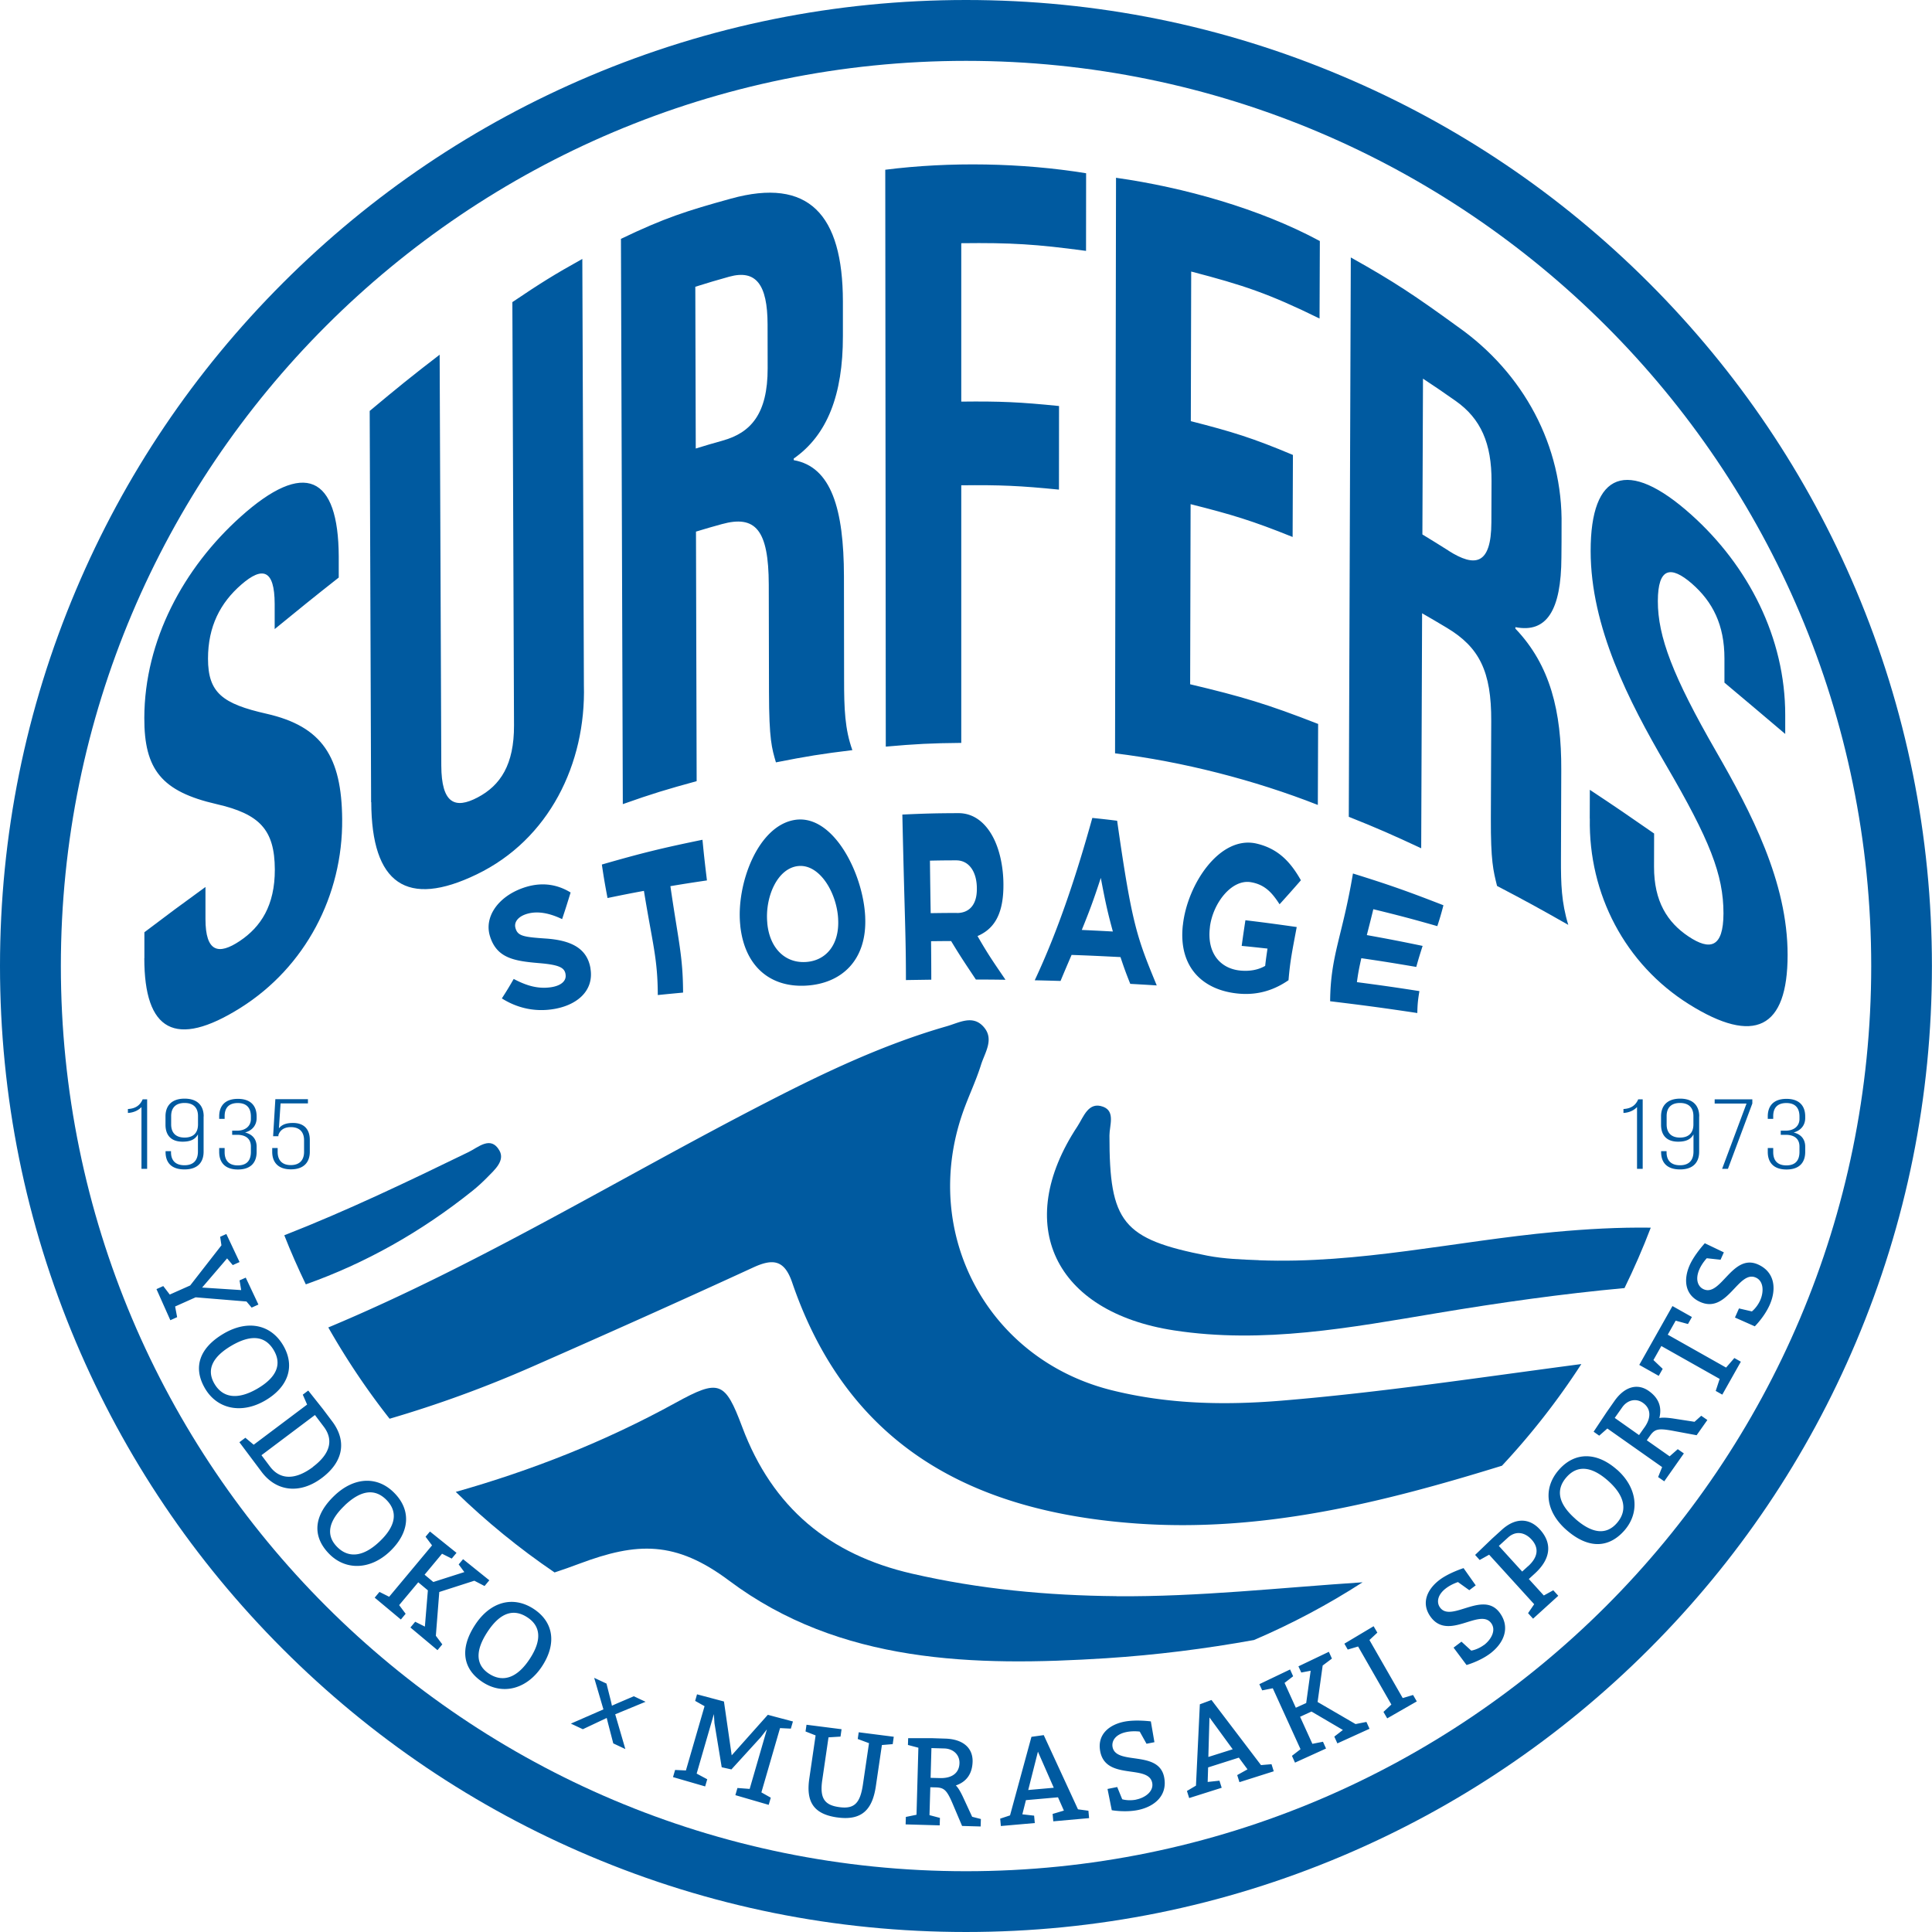
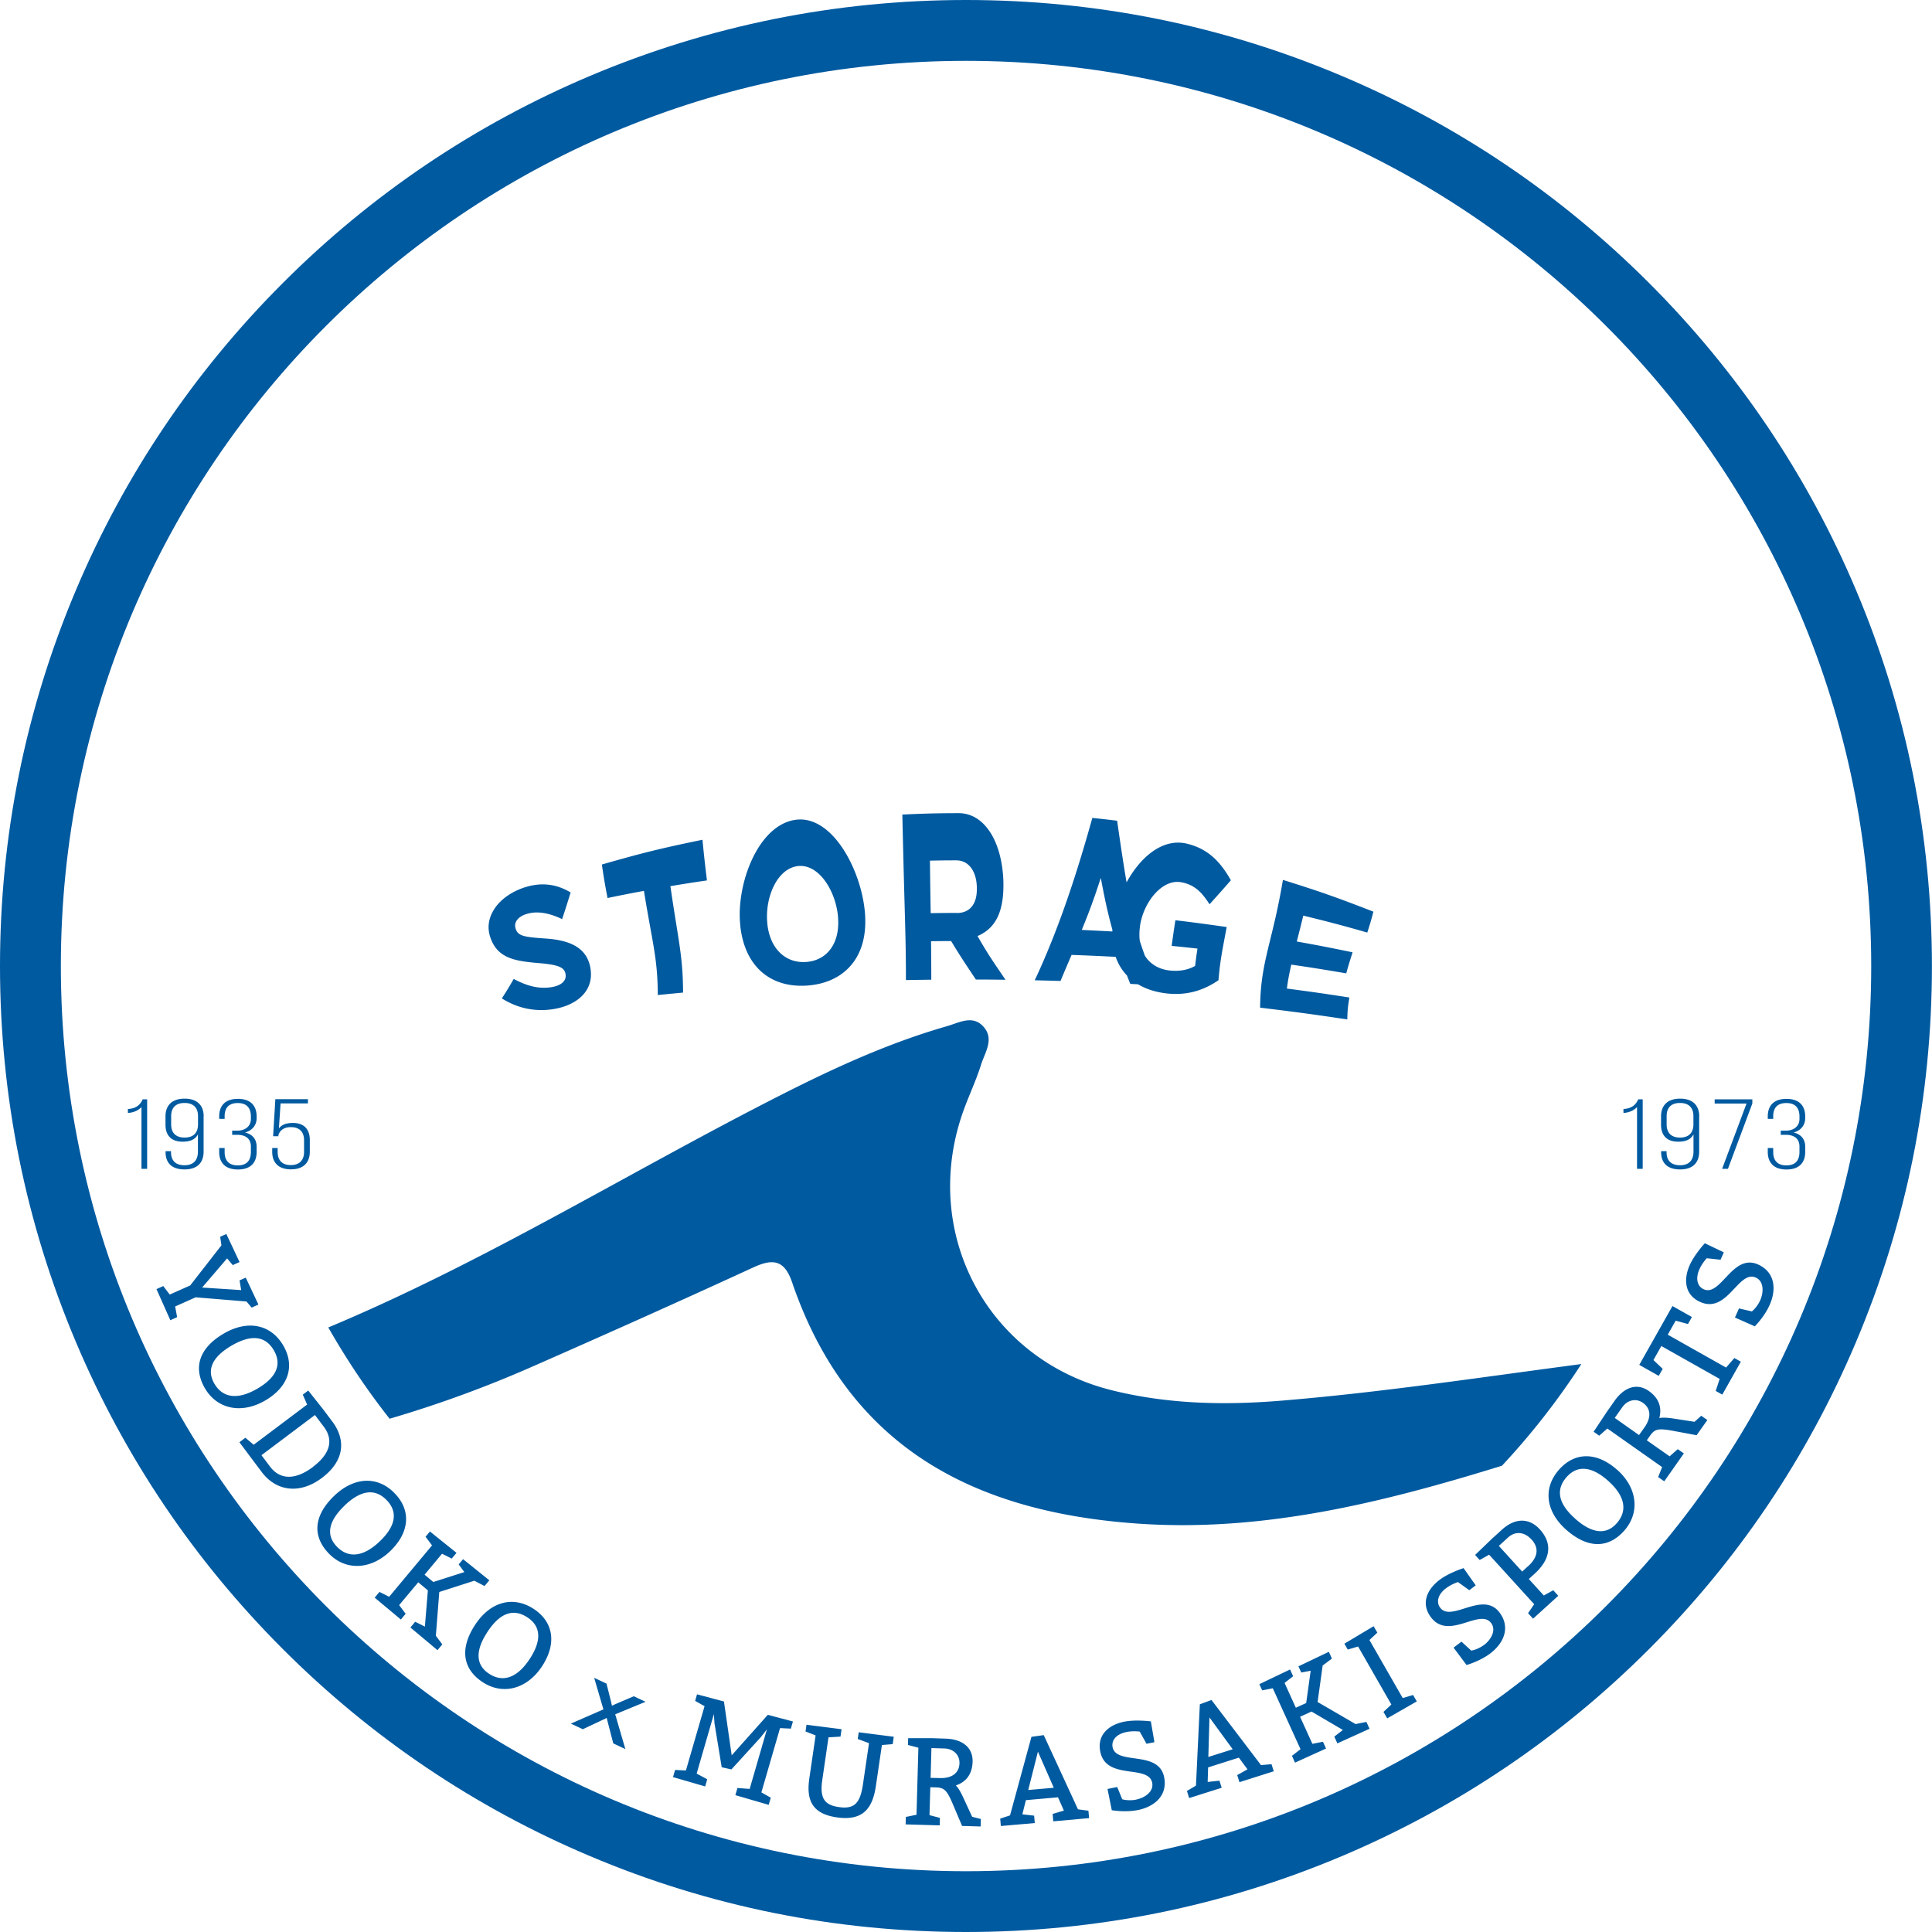
<svg xmlns="http://www.w3.org/2000/svg" id="_レイヤー_2" data-name="レイヤー 2" viewBox="0 0 259.05 259.05">
  <defs>
    <style>.cls-1{fill:#005aa0}</style>
  </defs>
  <g id="_レイヤー_1-2" data-name="レイヤー 1">
    <path class="cls-1" d="M129.53 8.16c67.03 0 121.37 54.34 121.37 121.37S196.56 250.9 129.53 250.9 8.16 196.56 8.16 129.53 62.49 8.16 129.53 8.16m0-8.16c-17.48 0-34.45 3.43-50.42 10.18-15.42 6.52-29.28 15.86-41.17 27.75S16.71 63.67 10.19 79.1C3.43 95.08 0 112.04 0 129.53s3.43 34.45 10.18 50.42c6.52 15.42 15.86 29.28 27.75 41.17s25.74 21.23 41.17 27.75c15.97 6.76 32.94 10.18 50.42 10.18s34.45-3.43 50.42-10.18c15.42-6.52 29.28-15.86 41.17-27.75s21.23-25.74 27.75-41.17c6.76-15.97 10.18-32.94 10.18-50.42s-3.43-34.45-10.18-50.42c-6.52-15.42-15.86-29.28-27.75-41.17s-25.74-21.23-41.17-27.75C163.97 3.43 147.01 0 129.53 0z" />
-     <path class="cls-1" d="M19.36 128.48V125c3.23-2.45 4.87-3.66 8.19-6.07v4.29c0 4.47 1.76 4.85 4.59 2.96 2.83-1.89 4.72-4.77 4.71-9.59-.02-5.37-2.06-7.45-7.81-8.77-7.36-1.69-9.71-4.62-9.69-11.57.03-10.39 5.26-20.09 12.9-26.95 8.6-7.73 13.13-5.5 13.17 5.33v2.81c-3.48 2.74-5.19 4.13-8.59 6.91v-3.37c-.01-4.67-1.66-5.04-4.47-2.6-2.82 2.45-4.47 5.61-4.47 9.94 0 4.59 1.97 6.05 7.84 7.38 7.5 1.7 10.08 5.8 10.15 14.14.09 10.23-4.94 19.83-13.64 25.3-8.74 5.49-12.89 3.09-12.89-6.66zm30.4-20.92c-.06-17.49-.13-34.98-.19-52.46 3.71-3.1 5.59-4.63 9.38-7.54.07 18.36.14 36.73.22 55.09.02 5.09 1.83 5.88 4.88 4.27 3.05-1.61 4.89-4.39 4.87-9.66-.07-18.92-.14-37.83-.22-56.75 3.72-2.51 5.6-3.69 9.38-5.79l.21 57.14c.29 10.55-4.67 20.7-14.37 25.38-9.37 4.53-14.1 1.29-14.14-9.68zm33.49-75.53c5.86-2.81 8.82-3.76 14.77-5.4 10.41-2.87 14.98 2.11 15 13.77v4.67c.01 7.86-2.1 13.28-6.59 16.41v.22c5.05.89 6.71 6.59 6.73 15.54 0 5.57.01 8.36.02 13.92 0 3.84.1 6.63 1.11 9.42-4.11.5-6.16.83-10.25 1.64-.55-1.89-.92-3.03-.93-9.43-.01-5.75-.02-8.64-.03-14.41-.02-7.33-1.77-9.36-6.31-8.1-1.38.38-2.07.58-3.45 1l.09 33.46c-3.98 1.09-5.96 1.68-9.9 3.08-.08-25.26-.17-50.51-.25-75.77zm13.67 27.04c3.73-1.04 6.02-3.56 6.01-9.69 0-2.36 0-3.54-.01-5.88-.01-5.4-1.58-7.38-5.14-6.4-1.82.51-2.74.78-4.55 1.35.02 8.46.04 12.84.06 21.69 1.45-.45 2.18-.66 3.64-1.07zm21.78-36.31c8.65-1.1 18.33-.93 26.93.47 0 4.08 0 6.17-.01 10.41-6.68-.9-10.03-1.11-16.73-1.03v21.24c5.25-.06 7.87.06 13.11.59 0 4.45 0 6.7-.01 11.21-5.23-.52-7.85-.64-13.1-.58v34.54c-4.05.04-6.07.14-10.12.5-.02-25.78-.05-51.56-.07-77.34zm30.96 1.08c9.08 1.29 19.22 4.12 27.31 8.48-.01 4.1-.02 6.18-.04 10.39-6.81-3.35-10.26-4.49-17.21-6.3l-.05 20.06c5.51 1.41 8.25 2.24 13.69 4.53-.01 4.38-.02 6.58-.04 11-5.43-2.19-8.17-3.01-13.68-4.4-.02 9.63-.03 14.51-.06 24.15 6.92 1.64 10.36 2.66 17.16 5.32-.01 4.37-.02 6.54-.04 10.86-8.49-3.34-18.13-5.81-27.19-6.92.04-25.73.08-51.46.13-77.19zm31.46 10.68c5.81 3.24 8.69 5.18 14.36 9.3 8.76 6.17 14.1 15.92 13.9 26.69 0 1.69 0 2.54-.02 4.23-.03 7.09-1.97 10.18-6.17 9.35v.2c4.7 4.92 6.18 11.14 6.15 18.9-.02 4.83-.03 7.24-.04 12.02-.01 3.31.06 5.78.98 8.8-3.78-2.15-5.69-3.2-9.55-5.22-.51-2.06-.85-3.33-.83-9.1l.05-13.01c.03-6.64-1.59-9.89-5.95-12.5-1.33-.79-1.99-1.19-3.32-1.95l-.12 31.51c-3.86-1.8-5.8-2.66-9.71-4.22l.27-75.01zm13.1 39.32c3.57 2.27 5.73 1.91 5.75-3.8 0-2.2.01-3.3.02-5.5.02-5.08-1.43-8.41-4.82-10.79-1.74-1.22-2.61-1.82-4.37-2.98-.03 8.25-.05 12.46-.08 20.89 1.4.85 2.1 1.29 3.5 2.17zm18.94 35.92c0-1.54 0-2.31.01-3.86 3.49 2.31 5.21 3.49 8.62 5.86 0 1.79 0 2.68-.01 4.46-.01 4.64 1.79 7.46 4.63 9.35 2.84 1.89 4.67 1.56 4.68-3.1 0-5.19-1.84-9.85-7.72-19.92-4.99-8.55-10.08-18.48-10.09-28.66-.01-10.61 4.9-12.58 13.5-4.87 7.63 6.84 12.6 16.48 12.59 26.86v2.53c-3.22-2.73-4.85-4.11-8.15-6.88v-3.24c0-4.5-1.57-7.6-4.38-10.05-2.82-2.44-4.54-2.14-4.55 2.34-.01 4.77 2.02 10.11 7.8 20.15 4.7 8.17 9.6 17.51 9.6 27.3 0 9.93-4.47 12.1-13.21 6.63-8.58-5.37-13.49-14.78-13.31-24.9zM41.01 172.21c7.99-2.83 15.46-7.03 22.34-12.54.69-.55 1.35-1.16 1.97-1.79.99-1.01 2.43-2.25 1.64-3.62-1.16-2.03-2.86-.4-4.13.21-8.14 3.96-16.3 7.87-24.71 11.16.88 2.24 1.85 4.43 2.89 6.59zm108.69 41.81c-9.24-.08-18.38-.94-27.42-3.02-11.06-2.54-18.7-8.83-22.76-19.66-2.31-6.16-3.09-6.46-8.93-3.25-9.53 5.24-19.38 9.09-29.48 11.95 4.09 3.97 8.52 7.59 13.25 10.8 1.12-.37 2.23-.76 3.34-1.18 7.72-2.89 12.87-3.11 20.09 2.3 14.83 11.1 32.83 11.51 50.56 10.38 6.65-.43 13.25-1.26 19.79-2.44 5.09-2.18 9.96-4.77 14.56-7.74-11 .72-21.96 1.96-33.01 1.87zm19.08-45.05c-2.3-.09-4.63-.17-6.87-.6-11.41-2.23-13.16-4.45-13.15-16.12 0-1.33.81-3.23-.84-3.85-1.99-.75-2.63 1.37-3.45 2.62-8.71 13.18-3.09 24.89 12.92 27.36 12 1.85 23.71-.38 35.41-2.33 8.32-1.39 16.65-2.57 25.02-3.34 1.29-2.64 2.47-5.34 3.52-8.1-4.29-.06-8.58.18-12.9.58-13.22 1.22-26.27 4.31-39.65 3.79z" />
-     <path class="cls-1" d="M212.02 182.9c-13.4 1.76-26.76 3.8-40.24 4.91-7.67.63-15.23.46-22.71-1.4-16.57-4.12-25.62-20.9-20.01-37.13.76-2.2 1.79-4.3 2.48-6.51.51-1.63 1.8-3.42.37-5.06-1.46-1.69-3.28-.59-4.95-.11-8.4 2.41-16.26 6.13-24.01 10.12-19.64 10.09-38.51 21.73-58.93 30.27 2.44 4.29 5.18 8.38 8.22 12.24 6.45-1.89 12.82-4.21 19.12-6.98 9.92-4.36 19.81-8.78 29.65-13.31 2.67-1.23 4.18-.99 5.21 2.03 7.57 22.14 24.42 30.76 46.18 32.31 16.96 1.21 33.04-2.82 48.99-7.75 3.93-4.21 7.49-8.76 10.63-13.61zM67.29 133.87c.68-1.05.99-1.57 1.59-2.61 1.64.87 3.18 1.36 4.94 1.12 1.39-.19 2.16-.85 2.01-1.73v-.04c-.15-.84-.77-1.24-3.54-1.47-3.33-.28-5.62-.66-6.56-3.5 0-.02 0-.02-.01-.04-.86-2.6 1.03-5.32 4.32-6.51 2.34-.85 4.51-.62 6.47.58-.47 1.52-.69 2.23-1.14 3.57-1.68-.81-3.24-1.1-4.59-.74-1.35.36-1.89 1.18-1.66 1.94 0 .02 0 .03.01.04.3 1.03 1.1 1.16 4.01 1.36 3.43.23 5.57 1.3 6.03 3.98v.04c.51 3.05-1.9 5.03-5.21 5.48-2.32.32-4.61-.17-6.67-1.47zm19.06-14.42c-1.96.36-2.94.56-4.89.96-.32-1.69-.48-2.58-.76-4.49 5.38-1.55 8.08-2.21 13.49-3.32.23 2.38.36 3.45.6 5.45-1.96.29-2.94.44-4.9.77 1.08 7.45 1.68 9.33 1.7 14.27-1.36.13-2.03.19-3.39.33-.02-4.94-.7-6.84-1.86-13.97zm12.91 4.68v-.05c-.59-5.46 2.35-13.47 7.43-14.16 5.07-.68 9.06 7.21 9.32 13.02v.06c.25 5.79-3.21 8.91-7.98 9.16-4.76.25-8.18-2.58-8.77-8.02zm13.12-.91v-.06c-.2-3.46-2.46-7.3-5.32-7.04-2.87.27-4.5 4.24-4.18 7.6v.06c.31 3.35 2.38 5.36 5.12 5.21 2.74-.14 4.58-2.32 4.38-5.77zm8.61-14c3.01-.14 4.52-.18 7.53-.19 2.09 0 3.71 1.34 4.75 3.45.88 1.79 1.32 4.21 1.27 6.5v.07c-.08 3.89-1.48 5.6-3.47 6.46 1.51 2.63 2.24 3.63 3.75 5.86-1.59-.02-2.38-.03-3.97-.03-1.32-1.99-1.98-2.94-3.32-5.16-1.08 0-1.62.01-2.69.02.02 2.22.03 3.18.03 5.16l-3.4.05c0-6.2-.17-8.16-.48-22.19zm7.31 13.2c1.69 0 2.67-1.14 2.68-3.16v-.07c.02-2.26-1.03-3.83-2.76-3.83-1.41 0-2.12.01-3.53.04.04 3.3.06 4.64.1 7.04 1.41-.02 2.11-.03 3.52-.03zm18.15-12.75c1.33.14 2 .21 3.34.38 1.99 14 2.68 15.69 5.31 22.08-1.42-.09-2.13-.13-3.55-.21-.56-1.41-.82-2.1-1.31-3.59-2.62-.13-3.94-.2-6.56-.29-.62 1.45-.91 2.12-1.48 3.49-1.39-.04-2.08-.06-3.46-.09 3.24-6.89 5.68-14.43 7.72-21.76zm2.77 15.24c-.67-2.46-.98-3.79-1.62-7.2-1.07 3.28-1.58 4.58-2.55 6.98 1.67.08 2.5.12 4.16.21zm9.39-.86V124c.6-5.45 4.97-12.06 9.91-10.88 2.94.7 4.56 2.53 5.91 4.91-1.14 1.31-1.72 1.96-2.86 3.22-1-1.55-1.97-2.64-3.84-2.96-2.58-.44-5.09 2.79-5.5 5.99v.05c-.43 3.44 1.37 5.56 4.11 5.81 1.24.11 2.36-.09 3.3-.63.1-.9.17-1.35.31-2.32-1.38-.15-2.08-.23-3.46-.36.18-1.31.28-1.99.5-3.44 2.75.33 4.13.52 6.88.91-.58 3.12-.88 4.46-1.1 7.13-1.7 1.17-3.86 2.05-6.67 1.8-4.8-.43-8.12-3.52-7.5-9.18zm22.79-6.93c4.88 1.52 7.31 2.38 12.14 4.26a38.99 38.99 0 01-.82 2.8c-3.43-.98-5.14-1.43-8.58-2.27-.35 1.45-.54 2.16-.87 3.47 2.99.54 4.49.83 7.48 1.45-.36 1.13-.54 1.69-.85 2.82-2.95-.5-4.42-.74-7.37-1.17-.29 1.31-.42 1.94-.59 3.21 3.35.44 5.03.68 8.38 1.2-.19 1.15-.26 1.74-.28 2.94-4.67-.7-7-1.01-11.69-1.58.05-6.18 1.63-8.63 3.06-17.13zM22.78 173.57l2.72-1.21 4.19-5.38-.17-1.15.83-.37 1.77 3.76-.91.41-.76-.9-3.35 3.91 5.24.34-.22-1.3.83-.37 1.7 3.61-.91.41-.69-.82-6.82-.56-2.75 1.23.27 1.43-.91.41-1.86-4.17.91-.41.88 1.15zm12.77 14.22c-3.16 1.84-6.44 1.16-8.07-1.64s-.76-5.42 2.54-7.35c3.16-1.84 6.28-1.26 7.96 1.61 1.63 2.8.66 5.58-2.43 7.38zm-4.49-7.37c-2.58 1.51-3.4 3.23-2.32 5.1 1.09 1.87 3.05 2.26 5.78.67 2.58-1.51 3.29-3.26 2.2-5.13-1.09-1.87-2.93-2.23-5.66-.64zm2.95 13.3l7.17-5.39-.58-1.33.73-.55 1.96 2.47 1.25 1.66c1.95 2.59 1.55 5.38-1.37 7.58s-6.08 1.86-8.08-.79l-2.99-3.99.8-.6 1.11.93zm7.94 2.97c2.46-1.85 2.72-3.71 1.48-5.37l-1.2-1.59-7.17 5.39 1.15 1.53c1.25 1.66 3.22 1.94 5.75.05zM52.3 208c-2.64 2.52-6 2.62-8.23.28-2.24-2.34-2-5.1.77-7.74 2.64-2.52 5.82-2.69 8.11-.28 2.24 2.34 1.93 5.27-.65 7.74zm-6.08-6.14c-2.16 2.06-2.56 3.94-1.07 5.5s3.49 1.49 5.77-.69c2.16-2.06 2.44-3.94.95-5.5s-3.37-1.49-5.66.69zm13.08 18.63l-.64.77-3.63-3.04.64-.77 1.3.65.4-4.86-1.29-1.08-2.56 3.06.87 1.16-.64.77-3.51-2.93.64-.77 1.3.65 5.75-6.89-.87-1.16.59-.7 3.56 2.86-.64.77-1.3-.65-2.34 2.81 1.17.98 4.16-1.33-.76-1.03.59-.7 3.52 2.83-.64.77-1.37-.71-4.7 1.51-.46 5.87.87 1.16zm13.38 2.93c-2.01 3.06-5.25 3.91-7.96 2.13-2.71-1.78-3.1-4.52-1-7.71 2.01-3.06 5.06-3.93 7.84-2.11 2.71 1.78 3.08 4.7 1.12 7.69zm-7.32-4.61c-1.64 2.5-1.6 4.41.2 5.6 1.81 1.19 3.74.66 5.47-1.98 1.64-2.5 1.49-4.39-.32-5.57-1.81-1.19-3.62-.69-5.35 1.95zm11.18 12.3l4.37-1.91-1.24-4.23 1.65.77.51 2.02c.1.38.17.7.22.95.34-.16.64-.29.92-.41l2.01-.86 1.58.74-4.07 1.68 1.36 4.66-1.62-.76-.7-2.69-.18-.72-3.2 1.51-1.6-.75zm23.98 8.75l2.31-7.98-.83 1.06-3.93 4.31-1.3-.29-.97-5.9-.08-1.23-2.31 7.98 1.42.76-.28.96-4.31-1.25.28-.96 1.45.07 2.5-8.62-1.26-.71.25-.88 3.61.96 1.04 7.22 4.84-5.43 3.37.89-.28.96-1.45-.07-2.5 8.62 1.26.71-.28.96-4.47-1.3.28-.96 1.61.12zm11.68 3.82c-3.21-.47-4.13-2.2-3.68-5.24l.84-5.75-1.35-.53.13-.9 4.7.6-.14.99-1.61.1-.84 5.75c-.36 2.47.35 3.33 2.24 3.6 2.06.3 2.85-.51 3.22-3.06l.81-5.51-1.51-.56.13-.9 4.7.6-.14.99-1.45.12-.81 5.51c-.45 3.04-1.78 4.69-5.23 4.19zm10.69-.37l.25-8.97-1.4-.37.03-.91h3.16l1.83.06c2.34.07 3.7 1.23 3.65 3.1-.05 1.61-.81 2.69-2.25 3.18.26.24.55.68.95 1.52l1.24 2.68 1.17.3-.03 1-2.49-.07-1.32-3.11c-.73-1.68-1.09-2.03-2.19-2.06l-.75-.02-.11 3.74 1.4.37-.03 1-4.57-.13.03-1 1.42-.29zm3.13-4.9c1.63.05 2.6-.69 2.63-2 .03-1.11-.81-1.93-2.02-1.97l-1.74-.05-.11 3.99 1.25.03zm9.41 5l2.87-10.53 1.65-.23 4.59 9.95 1.4.19.09.99-4.8.43-.09-.99 1.51-.45-.79-1.78-4.3.38-.48 1.9 1.58.18.09.99-4.55.4-.09-.99 1.33-.44zm5.86-3.71l-2.12-4.83-1.3 5.14 3.41-.3zm11.06 1.59c1.19-.24 2.37-1.09 2.14-2.25-.51-2.51-6.18-.28-6.96-4.17-.46-2.28 1.17-3.61 3.21-4.02 1.55-.31 3.57-.04 3.57-.04l.48 2.79-1.06.21-.91-1.63s-.89-.13-1.79.06c-1.47.3-2.01 1.2-1.85 2.02.5 2.48 6.17.35 6.91 4.02.49 2.44-1.25 3.96-3.53 4.42-1.71.34-3.49.02-3.49.02l-.57-2.85 1.3-.26.67 1.64s.81.26 1.87.05zm8.01-1.86l.52-10.91 1.56-.58 6.64 8.73 1.41-.12.3.95-4.6 1.46-.3-.95 1.38-.77-1.16-1.57-4.12 1.31-.06 1.95 1.58-.17.3.95-4.36 1.38-.3-.95 1.2-.71zm4.92-4.89l-3.11-4.26-.15 5.3 3.26-1.03zm17.94-3.65l.41.91-4.31 1.96-.41-.91 1.15-.89-4.21-2.47-1.53.7 1.65 3.63 1.42-.28.41.91-4.16 1.89-.41-.91 1.15-.89-3.72-8.17-1.42.28-.38-.83 4.12-1.97.41.91-1.15.89 1.51 3.33 1.39-.63.6-4.33-1.26.24-.38-.83 4.08-1.95.41.91-1.24.93-.68 4.89 5.09 2.96 1.42-.28zm2.78-.49l-.5-.86 1.06-.99-4.46-7.78-1.39.41-.45-.79 3.92-2.34.5.86-1.06.99 4.46 7.78 1.39-.41.5.86-3.96 2.27zm12.97-9.82c.97-.73 1.68-2 .97-2.95-1.53-2.05-5.7 2.39-8.08-.79-1.39-1.86-.49-3.76 1.17-5.01 1.26-.95 3.21-1.57 3.21-1.57l1.63 2.31-.86.65-1.52-1.09s-.86.27-1.59.82c-1.2.9-1.3 1.95-.8 2.61 1.51 2.02 5.73-2.33 7.97.66 1.49 2 .57 4.12-1.29 5.51-1.4 1.04-3.14 1.52-3.14 1.52l-1.74-2.33 1.06-.8 1.31 1.2s.85-.12 1.71-.76zm6.74-5.48l-6.04-6.64-1.27.71-.61-.68 2.28-2.19 1.29-1.17c1.84-1.68 3.72-1.59 5.12-.05 1.73 1.91 1.4 4.01-.69 5.91l-.8.73 2.01 2.21 1.27-.7.67.74-3.38 3.07-.67-.74.82-1.2zm-.81-5.1c1.35-1.23 1.47-2.46.46-3.57-.89-.98-2.12-1.22-3.16-.27l-1.23 1.12 3.13 3.44.8-.73zm11.91-12.95c2.74 2.42 3.12 5.75.98 8.18-2.15 2.43-4.91 2.42-7.78-.11-2.74-2.42-3.17-5.57-.97-8.06 2.15-2.43 5.09-2.37 7.77 0zm-5.6 6.59c2.24 1.98 4.14 2.22 5.57.6 1.43-1.62 1.19-3.6-1.17-5.7-2.24-1.98-4.13-2.1-5.56-.48-1.43 1.62-1.2 3.49 1.17 5.58zm11.65-6.93l-7.34-5.17-1.09.96-.75-.53 1.75-2.63 1.05-1.5c1.35-1.92 3.08-2.41 4.6-1.33 1.32.93 1.79 2.16 1.41 3.63.34-.08.87-.08 1.8.05l2.92.45.9-.81.82.57-1.44 2.04-3.33-.62c-1.81-.32-2.29-.21-2.92.69l-.43.61 3.06 2.15 1.09-.96.82.57-2.63 3.74-.82-.57.54-1.35zm-2.36-5.32c.94-1.33.86-2.55-.22-3.3-.91-.64-2.06-.39-2.76.6l-1.01 1.43 3.26 2.3.72-1.02zm10.42-4.4l-.87-.49.53-1.61-7.82-4.41-1.06 1.88 1.24 1.18-.53.94-2.61-1.47 4.45-7.89 2.61 1.47-.53.94-1.65-.45-1.06 1.88 7.82 4.41 1.11-1.28.87.49-2.49 4.42zm5.1-12.65c.49-1.11.48-2.57-.6-3.04-2.34-1.03-3.79 4.88-7.43 3.28-2.13-.94-2.27-3.04-1.43-4.94.64-1.44 2.03-2.94 2.03-2.94l2.55 1.22-.44.99-1.85-.2s-.62.65-.99 1.49c-.6 1.37-.18 2.34.58 2.67 2.31 1.02 3.85-4.84 7.27-3.33 2.28 1.01 2.52 3.31 1.57 5.44-.71 1.6-1.99 2.86-1.99 2.86l-2.66-1.18.54-1.22 1.73.4s.68-.52 1.12-1.5zm-16.53-25.89c-.42.44-1.03.73-1.81.78v-.53c1.15-.06 1.68-.61 1.98-1.3h.6v9.32h-.76v-8.27zm8.34 1.24v4.73c0 1.38-.75 2.38-2.56 2.38s-2.54-.97-2.54-2.33v-.12h.73v.15c0 1.01.52 1.74 1.8 1.74s1.81-.74 1.81-1.85v-2.29c-.37.69-1.03.98-2.06.98-1.63 0-2.29-.96-2.29-2.27v-1.13c0-1.37.78-2.37 2.56-2.37s2.56 1 2.56 2.37zm-4.36-.05v1.13c0 1.01.52 1.76 1.79 1.76s1.8-.74 1.8-1.76v-1.13c0-1.01-.52-1.75-1.8-1.75s-1.79.74-1.79 1.75zm10.71-1.67h-4.27v-.57h5.05v.56l-3.27 8.76h-.78l3.27-8.75zm7.87 1.72v.23c0 .92-.55 1.65-1.55 1.93 1.05.25 1.55.97 1.55 1.89v.72c0 1.36-.73 2.35-2.51 2.35s-2.51-1-2.51-2.35v-.53h.73v.56c0 1.01.48 1.77 1.76 1.77s1.76-.74 1.76-1.81v-.72c0-.97-.6-1.53-1.73-1.57h-.78v-.56h.81c1.05-.05 1.7-.67 1.7-1.56v-.33c0-1.06-.48-1.81-1.76-1.81s-1.76.74-1.76 1.75v.37h-.73v-.33c0-1.36.73-2.35 2.51-2.35s2.51 1 2.51 2.35zm-223.09-1.24c-.42.44-1.03.73-1.81.78v-.53c1.15-.06 1.68-.61 1.98-1.3h.6v9.32h-.76v-8.27zm8.34 1.24v4.73c0 1.38-.75 2.38-2.56 2.38s-2.54-.97-2.54-2.33v-.12h.73v.15c0 1.01.52 1.74 1.8 1.74s1.81-.74 1.81-1.85v-2.29c-.37.69-1.03.98-2.06.98-1.63 0-2.29-.96-2.29-2.27v-1.13c0-1.37.78-2.37 2.56-2.37s2.56 1 2.56 2.37zm-4.35-.05v1.13c0 1.01.52 1.76 1.8 1.76s1.8-.74 1.8-1.76v-1.13c0-1.01-.52-1.75-1.8-1.75s-1.8.74-1.8 1.75zm11.46.05v.23c0 .92-.55 1.65-1.55 1.93 1.05.25 1.55.97 1.55 1.89v.72c0 1.36-.73 2.35-2.51 2.35s-2.51-1-2.51-2.35v-.53h.73v.56c0 1.01.48 1.77 1.76 1.77s1.76-.74 1.76-1.81v-.72c0-.97-.6-1.53-1.73-1.57h-.78v-.56h.81c1.05-.05 1.7-.67 1.7-1.56v-.33c0-1.06-.48-1.81-1.76-1.81s-1.76.74-1.76 1.75v.37h-.73v-.33c0-1.36.73-2.35 2.51-2.35s2.51 1 2.51 2.35zm2.99 1.6c.4-.51 1.01-.72 1.88-.72 1.61 0 2.26.98 2.26 2.27v1.6c0 1.34-.75 2.35-2.53 2.35s-2.51-1.01-2.51-2.35v-.51h.73v.53c0 1 .5 1.76 1.76 1.76s1.78-.76 1.78-1.76v-1.57c0-1-.5-1.76-1.78-1.76-.85 0-1.43.37-1.66 1.06v.16h-.71l.3-4.97h4.37v.57h-3.67l-.22 3.32z" />
+     <path class="cls-1" d="M212.02 182.9c-13.4 1.76-26.76 3.8-40.24 4.91-7.67.63-15.23.46-22.71-1.4-16.57-4.12-25.62-20.9-20.01-37.13.76-2.2 1.79-4.3 2.48-6.51.51-1.63 1.8-3.42.37-5.06-1.46-1.69-3.28-.59-4.95-.11-8.4 2.41-16.26 6.13-24.01 10.12-19.64 10.09-38.51 21.73-58.93 30.27 2.44 4.29 5.18 8.38 8.22 12.24 6.45-1.89 12.82-4.21 19.12-6.98 9.92-4.36 19.81-8.78 29.65-13.31 2.67-1.23 4.18-.99 5.21 2.03 7.57 22.14 24.42 30.76 46.18 32.31 16.96 1.21 33.04-2.82 48.99-7.75 3.93-4.21 7.49-8.76 10.63-13.61zM67.29 133.87c.68-1.05.99-1.57 1.59-2.61 1.64.87 3.18 1.36 4.94 1.12 1.39-.19 2.16-.85 2.01-1.73v-.04c-.15-.84-.77-1.24-3.54-1.47-3.33-.28-5.62-.66-6.56-3.5 0-.02 0-.02-.01-.04-.86-2.6 1.03-5.32 4.32-6.51 2.34-.85 4.51-.62 6.47.58-.47 1.52-.69 2.23-1.14 3.57-1.68-.81-3.24-1.1-4.59-.74-1.35.36-1.89 1.18-1.66 1.94 0 .02 0 .03.01.04.3 1.03 1.1 1.16 4.01 1.36 3.43.23 5.57 1.3 6.03 3.98v.04c.51 3.05-1.9 5.03-5.21 5.48-2.32.32-4.61-.17-6.67-1.47zm19.06-14.42c-1.96.36-2.94.56-4.89.96-.32-1.69-.48-2.58-.76-4.49 5.38-1.55 8.08-2.21 13.49-3.32.23 2.38.36 3.45.6 5.45-1.96.29-2.94.44-4.9.77 1.08 7.45 1.68 9.33 1.7 14.27-1.36.13-2.03.19-3.39.33-.02-4.94-.7-6.84-1.86-13.97zm12.91 4.68v-.05c-.59-5.46 2.35-13.47 7.43-14.16 5.07-.68 9.06 7.21 9.32 13.02v.06c.25 5.79-3.21 8.91-7.98 9.16-4.76.25-8.18-2.58-8.77-8.02zm13.12-.91v-.06c-.2-3.46-2.46-7.3-5.32-7.04-2.87.27-4.5 4.24-4.18 7.6v.06c.31 3.35 2.38 5.36 5.12 5.21 2.74-.14 4.58-2.32 4.38-5.77zm8.61-14c3.01-.14 4.52-.18 7.53-.19 2.09 0 3.71 1.34 4.75 3.45.88 1.79 1.32 4.21 1.27 6.5v.07c-.08 3.89-1.48 5.6-3.47 6.46 1.51 2.63 2.24 3.63 3.75 5.86-1.59-.02-2.38-.03-3.97-.03-1.32-1.99-1.98-2.94-3.32-5.16-1.08 0-1.62.01-2.69.02.02 2.22.03 3.18.03 5.16l-3.4.05c0-6.2-.17-8.16-.48-22.19zm7.31 13.2c1.69 0 2.67-1.14 2.68-3.16v-.07c.02-2.26-1.03-3.83-2.76-3.83-1.41 0-2.12.01-3.53.04.04 3.3.06 4.64.1 7.04 1.41-.02 2.11-.03 3.52-.03zm18.15-12.75c1.33.14 2 .21 3.34.38 1.99 14 2.68 15.69 5.31 22.08-1.42-.09-2.13-.13-3.55-.21-.56-1.41-.82-2.1-1.31-3.59-2.62-.13-3.94-.2-6.56-.29-.62 1.45-.91 2.12-1.48 3.49-1.39-.04-2.08-.06-3.46-.09 3.24-6.89 5.68-14.43 7.72-21.76zm2.77 15.24c-.67-2.46-.98-3.79-1.62-7.2-1.07 3.28-1.58 4.58-2.55 6.98 1.67.08 2.5.12 4.16.21zV124c.6-5.45 4.97-12.06 9.91-10.88 2.94.7 4.56 2.53 5.91 4.91-1.14 1.31-1.72 1.96-2.86 3.22-1-1.55-1.97-2.64-3.84-2.96-2.58-.44-5.09 2.79-5.5 5.99v.05c-.43 3.44 1.37 5.56 4.11 5.81 1.24.11 2.36-.09 3.3-.63.1-.9.17-1.35.31-2.32-1.38-.15-2.08-.23-3.46-.36.18-1.31.28-1.99.5-3.44 2.75.33 4.13.52 6.88.91-.58 3.12-.88 4.46-1.1 7.13-1.7 1.17-3.86 2.05-6.67 1.8-4.8-.43-8.12-3.52-7.5-9.18zm22.79-6.93c4.88 1.52 7.31 2.38 12.14 4.26a38.99 38.99 0 01-.82 2.8c-3.43-.98-5.14-1.43-8.58-2.27-.35 1.45-.54 2.16-.87 3.47 2.99.54 4.49.83 7.48 1.45-.36 1.13-.54 1.69-.85 2.82-2.95-.5-4.42-.74-7.37-1.17-.29 1.31-.42 1.94-.59 3.21 3.35.44 5.03.68 8.38 1.2-.19 1.15-.26 1.74-.28 2.94-4.67-.7-7-1.01-11.69-1.58.05-6.18 1.63-8.63 3.06-17.13zM22.78 173.57l2.72-1.21 4.19-5.38-.17-1.15.83-.37 1.77 3.76-.91.41-.76-.9-3.35 3.91 5.24.34-.22-1.3.83-.37 1.7 3.61-.91.41-.69-.82-6.82-.56-2.75 1.23.27 1.43-.91.41-1.86-4.17.91-.41.88 1.15zm12.77 14.22c-3.16 1.84-6.44 1.16-8.07-1.64s-.76-5.42 2.54-7.35c3.16-1.84 6.28-1.26 7.96 1.61 1.63 2.8.66 5.58-2.43 7.38zm-4.49-7.37c-2.58 1.51-3.4 3.23-2.32 5.1 1.09 1.87 3.05 2.26 5.78.67 2.58-1.51 3.29-3.26 2.2-5.13-1.09-1.87-2.93-2.23-5.66-.64zm2.95 13.3l7.17-5.39-.58-1.33.73-.55 1.96 2.47 1.25 1.66c1.95 2.59 1.55 5.38-1.37 7.58s-6.08 1.86-8.08-.79l-2.99-3.99.8-.6 1.11.93zm7.94 2.97c2.46-1.85 2.72-3.71 1.48-5.37l-1.2-1.59-7.17 5.39 1.15 1.53c1.25 1.66 3.22 1.94 5.75.05zM52.3 208c-2.64 2.52-6 2.62-8.23.28-2.24-2.34-2-5.1.77-7.74 2.64-2.52 5.82-2.69 8.11-.28 2.24 2.34 1.93 5.27-.65 7.74zm-6.08-6.14c-2.16 2.06-2.56 3.94-1.07 5.5s3.49 1.49 5.77-.69c2.16-2.06 2.44-3.94.95-5.5s-3.37-1.49-5.66.69zm13.08 18.63l-.64.77-3.63-3.04.64-.77 1.3.65.4-4.86-1.29-1.08-2.56 3.06.87 1.16-.64.77-3.51-2.93.64-.77 1.3.65 5.75-6.89-.87-1.16.59-.7 3.56 2.86-.64.77-1.3-.65-2.34 2.81 1.17.98 4.16-1.33-.76-1.03.59-.7 3.52 2.83-.64.77-1.37-.71-4.7 1.51-.46 5.87.87 1.16zm13.38 2.93c-2.01 3.06-5.25 3.91-7.96 2.13-2.71-1.78-3.1-4.52-1-7.71 2.01-3.06 5.06-3.93 7.84-2.11 2.71 1.78 3.08 4.7 1.12 7.69zm-7.32-4.61c-1.64 2.5-1.6 4.41.2 5.6 1.81 1.19 3.74.66 5.47-1.98 1.64-2.5 1.49-4.39-.32-5.57-1.81-1.19-3.62-.69-5.35 1.95zm11.18 12.3l4.37-1.91-1.24-4.23 1.65.77.51 2.02c.1.38.17.7.22.95.34-.16.64-.29.92-.41l2.01-.86 1.58.74-4.07 1.68 1.36 4.66-1.62-.76-.7-2.69-.18-.72-3.2 1.51-1.6-.75zm23.98 8.75l2.31-7.98-.83 1.06-3.93 4.31-1.3-.29-.97-5.9-.08-1.23-2.31 7.98 1.42.76-.28.96-4.31-1.25.28-.96 1.45.07 2.5-8.62-1.26-.71.25-.88 3.61.96 1.04 7.22 4.84-5.43 3.37.89-.28.96-1.45-.07-2.5 8.62 1.26.71-.28.96-4.47-1.3.28-.96 1.61.12zm11.68 3.82c-3.21-.47-4.13-2.2-3.68-5.24l.84-5.75-1.35-.53.13-.9 4.7.6-.14.99-1.61.1-.84 5.75c-.36 2.47.35 3.33 2.24 3.6 2.06.3 2.85-.51 3.22-3.06l.81-5.51-1.51-.56.13-.9 4.7.6-.14.99-1.45.12-.81 5.51c-.45 3.04-1.78 4.69-5.23 4.19zm10.69-.37l.25-8.97-1.4-.37.03-.91h3.16l1.83.06c2.34.07 3.7 1.23 3.65 3.1-.05 1.61-.81 2.69-2.25 3.18.26.24.55.68.95 1.52l1.24 2.68 1.17.3-.03 1-2.49-.07-1.32-3.11c-.73-1.68-1.09-2.03-2.19-2.06l-.75-.02-.11 3.74 1.4.37-.03 1-4.57-.13.03-1 1.42-.29zm3.13-4.9c1.63.05 2.6-.69 2.63-2 .03-1.11-.81-1.93-2.02-1.97l-1.74-.05-.11 3.99 1.25.03zm9.41 5l2.87-10.53 1.65-.23 4.59 9.95 1.4.19.09.99-4.8.43-.09-.99 1.51-.45-.79-1.78-4.3.38-.48 1.9 1.58.18.09.99-4.55.4-.09-.99 1.33-.44zm5.86-3.71l-2.12-4.83-1.3 5.14 3.41-.3zm11.06 1.59c1.19-.24 2.37-1.09 2.14-2.25-.51-2.51-6.18-.28-6.96-4.17-.46-2.28 1.17-3.61 3.21-4.02 1.55-.31 3.57-.04 3.57-.04l.48 2.79-1.06.21-.91-1.63s-.89-.13-1.79.06c-1.47.3-2.01 1.2-1.85 2.02.5 2.48 6.17.35 6.91 4.02.49 2.44-1.25 3.96-3.53 4.42-1.71.34-3.49.02-3.49.02l-.57-2.85 1.3-.26.67 1.64s.81.26 1.87.05zm8.01-1.86l.52-10.91 1.56-.58 6.64 8.73 1.41-.12.3.95-4.6 1.46-.3-.95 1.38-.77-1.16-1.57-4.12 1.31-.06 1.95 1.58-.17.3.95-4.36 1.38-.3-.95 1.2-.71zm4.92-4.89l-3.11-4.26-.15 5.3 3.26-1.03zm17.94-3.65l.41.91-4.31 1.96-.41-.91 1.15-.89-4.21-2.47-1.53.7 1.65 3.63 1.42-.28.41.91-4.16 1.89-.41-.91 1.15-.89-3.72-8.17-1.42.28-.38-.83 4.12-1.97.41.91-1.15.89 1.51 3.33 1.39-.63.6-4.33-1.26.24-.38-.83 4.08-1.95.41.91-1.24.93-.68 4.89 5.09 2.96 1.42-.28zm2.78-.49l-.5-.86 1.06-.99-4.46-7.78-1.39.41-.45-.79 3.92-2.34.5.86-1.06.99 4.46 7.78 1.39-.41.5.86-3.96 2.27zm12.97-9.82c.97-.73 1.68-2 .97-2.95-1.53-2.05-5.7 2.39-8.08-.79-1.39-1.86-.49-3.76 1.17-5.01 1.26-.95 3.21-1.57 3.21-1.57l1.63 2.31-.86.65-1.52-1.09s-.86.27-1.59.82c-1.2.9-1.3 1.95-.8 2.61 1.51 2.02 5.73-2.33 7.97.66 1.49 2 .57 4.12-1.29 5.51-1.4 1.04-3.14 1.52-3.14 1.52l-1.74-2.33 1.06-.8 1.31 1.2s.85-.12 1.71-.76zm6.74-5.48l-6.04-6.64-1.27.71-.61-.68 2.28-2.19 1.29-1.17c1.84-1.68 3.72-1.59 5.12-.05 1.73 1.91 1.4 4.01-.69 5.91l-.8.73 2.01 2.21 1.27-.7.67.74-3.38 3.07-.67-.74.82-1.2zm-.81-5.1c1.35-1.23 1.47-2.46.46-3.57-.89-.98-2.12-1.22-3.16-.27l-1.23 1.12 3.13 3.44.8-.73zm11.91-12.95c2.74 2.42 3.12 5.75.98 8.18-2.15 2.43-4.91 2.42-7.78-.11-2.74-2.42-3.17-5.57-.97-8.06 2.15-2.43 5.09-2.37 7.77 0zm-5.6 6.59c2.24 1.98 4.14 2.22 5.57.6 1.43-1.62 1.19-3.6-1.17-5.7-2.24-1.98-4.13-2.1-5.56-.48-1.43 1.62-1.2 3.49 1.17 5.58zm11.65-6.93l-7.34-5.17-1.09.96-.75-.53 1.75-2.63 1.05-1.5c1.35-1.92 3.08-2.41 4.6-1.33 1.32.93 1.79 2.16 1.41 3.63.34-.08.87-.08 1.8.05l2.92.45.9-.81.82.57-1.44 2.04-3.33-.62c-1.81-.32-2.29-.21-2.92.69l-.43.61 3.06 2.15 1.09-.96.82.57-2.63 3.74-.82-.57.54-1.35zm-2.36-5.32c.94-1.33.86-2.55-.22-3.3-.91-.64-2.06-.39-2.76.6l-1.01 1.43 3.26 2.3.72-1.02zm10.42-4.4l-.87-.49.53-1.61-7.82-4.41-1.06 1.88 1.24 1.18-.53.94-2.61-1.47 4.45-7.89 2.61 1.47-.53.94-1.65-.45-1.06 1.88 7.82 4.41 1.11-1.28.87.49-2.49 4.42zm5.1-12.65c.49-1.11.48-2.57-.6-3.04-2.34-1.03-3.79 4.88-7.43 3.28-2.13-.94-2.27-3.04-1.43-4.94.64-1.44 2.03-2.94 2.03-2.94l2.55 1.22-.44.99-1.85-.2s-.62.65-.99 1.49c-.6 1.37-.18 2.34.58 2.67 2.31 1.02 3.85-4.84 7.27-3.33 2.28 1.01 2.52 3.31 1.57 5.44-.71 1.6-1.99 2.86-1.99 2.86l-2.66-1.18.54-1.22 1.73.4s.68-.52 1.12-1.5zm-16.53-25.89c-.42.44-1.03.73-1.81.78v-.53c1.15-.06 1.68-.61 1.98-1.3h.6v9.32h-.76v-8.27zm8.34 1.24v4.73c0 1.38-.75 2.38-2.56 2.38s-2.54-.97-2.54-2.33v-.12h.73v.15c0 1.01.52 1.74 1.8 1.74s1.81-.74 1.81-1.85v-2.29c-.37.69-1.03.98-2.06.98-1.63 0-2.29-.96-2.29-2.27v-1.13c0-1.37.78-2.37 2.56-2.37s2.56 1 2.56 2.37zm-4.36-.05v1.13c0 1.01.52 1.76 1.79 1.76s1.8-.74 1.8-1.76v-1.13c0-1.01-.52-1.75-1.8-1.75s-1.79.74-1.79 1.75zm10.71-1.67h-4.27v-.57h5.05v.56l-3.27 8.76h-.78l3.27-8.75zm7.87 1.72v.23c0 .92-.55 1.65-1.55 1.93 1.05.25 1.55.97 1.55 1.89v.72c0 1.36-.73 2.35-2.51 2.35s-2.51-1-2.51-2.35v-.53h.73v.56c0 1.01.48 1.77 1.76 1.77s1.76-.74 1.76-1.81v-.72c0-.97-.6-1.53-1.73-1.57h-.78v-.56h.81c1.05-.05 1.7-.67 1.7-1.56v-.33c0-1.06-.48-1.81-1.76-1.81s-1.76.74-1.76 1.75v.37h-.73v-.33c0-1.36.73-2.35 2.51-2.35s2.51 1 2.51 2.35zm-223.09-1.24c-.42.44-1.03.73-1.81.78v-.53c1.15-.06 1.68-.61 1.98-1.3h.6v9.32h-.76v-8.27zm8.34 1.24v4.73c0 1.38-.75 2.38-2.56 2.38s-2.54-.97-2.54-2.33v-.12h.73v.15c0 1.01.52 1.74 1.8 1.74s1.81-.74 1.81-1.85v-2.29c-.37.69-1.03.98-2.06.98-1.63 0-2.29-.96-2.29-2.27v-1.13c0-1.37.78-2.37 2.56-2.37s2.56 1 2.56 2.37zm-4.35-.05v1.13c0 1.01.52 1.76 1.8 1.76s1.8-.74 1.8-1.76v-1.13c0-1.01-.52-1.75-1.8-1.75s-1.8.74-1.8 1.75zm11.46.05v.23c0 .92-.55 1.65-1.55 1.93 1.05.25 1.55.97 1.55 1.89v.72c0 1.36-.73 2.35-2.51 2.35s-2.51-1-2.51-2.35v-.53h.73v.56c0 1.01.48 1.77 1.76 1.77s1.76-.74 1.76-1.81v-.72c0-.97-.6-1.53-1.73-1.57h-.78v-.56h.81c1.05-.05 1.7-.67 1.7-1.56v-.33c0-1.06-.48-1.81-1.76-1.81s-1.76.74-1.76 1.75v.37h-.73v-.33c0-1.36.73-2.35 2.51-2.35s2.51 1 2.51 2.35zm2.99 1.6c.4-.51 1.01-.72 1.88-.72 1.61 0 2.26.98 2.26 2.27v1.6c0 1.34-.75 2.35-2.53 2.35s-2.51-1.01-2.51-2.35v-.51h.73v.53c0 1 .5 1.76 1.76 1.76s1.78-.76 1.78-1.76v-1.57c0-1-.5-1.76-1.78-1.76-.85 0-1.43.37-1.66 1.06v.16h-.71l.3-4.97h4.37v.57h-3.67l-.22 3.32z" />
  </g>
</svg>